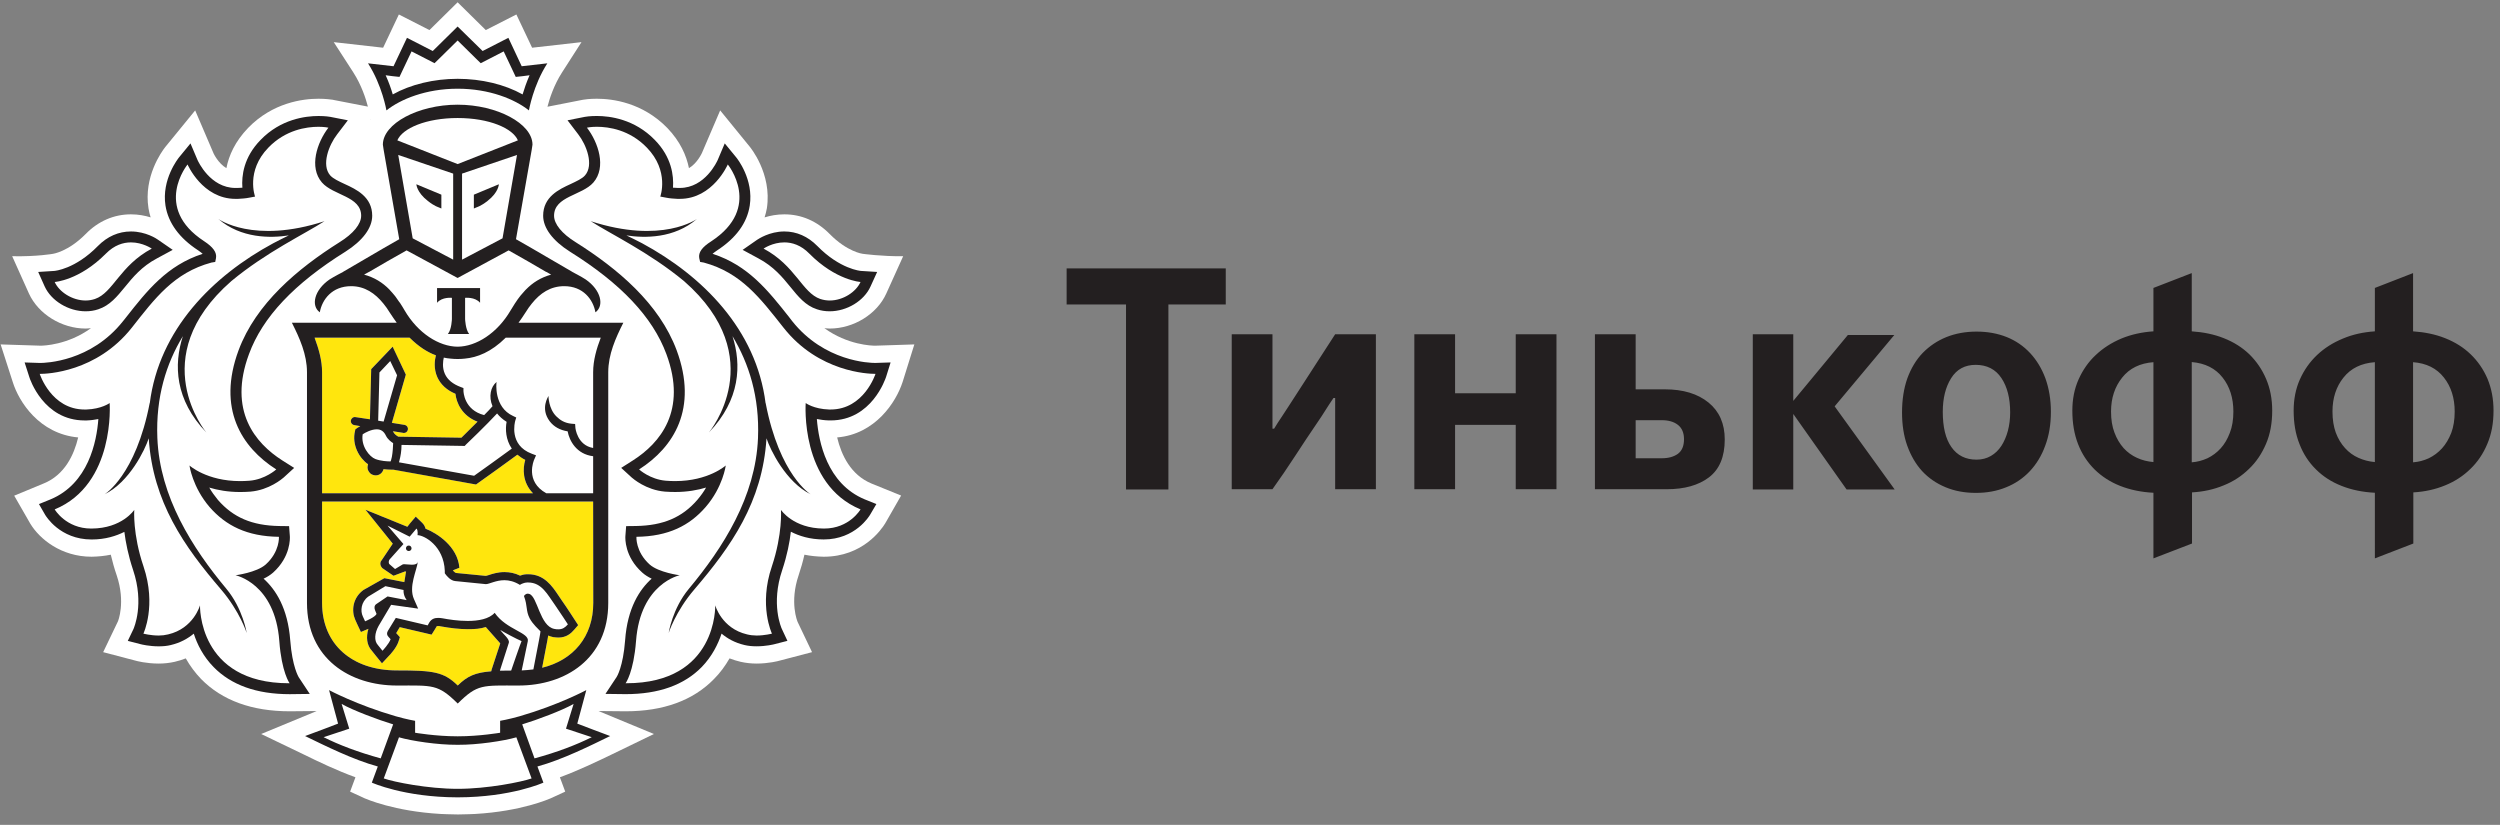
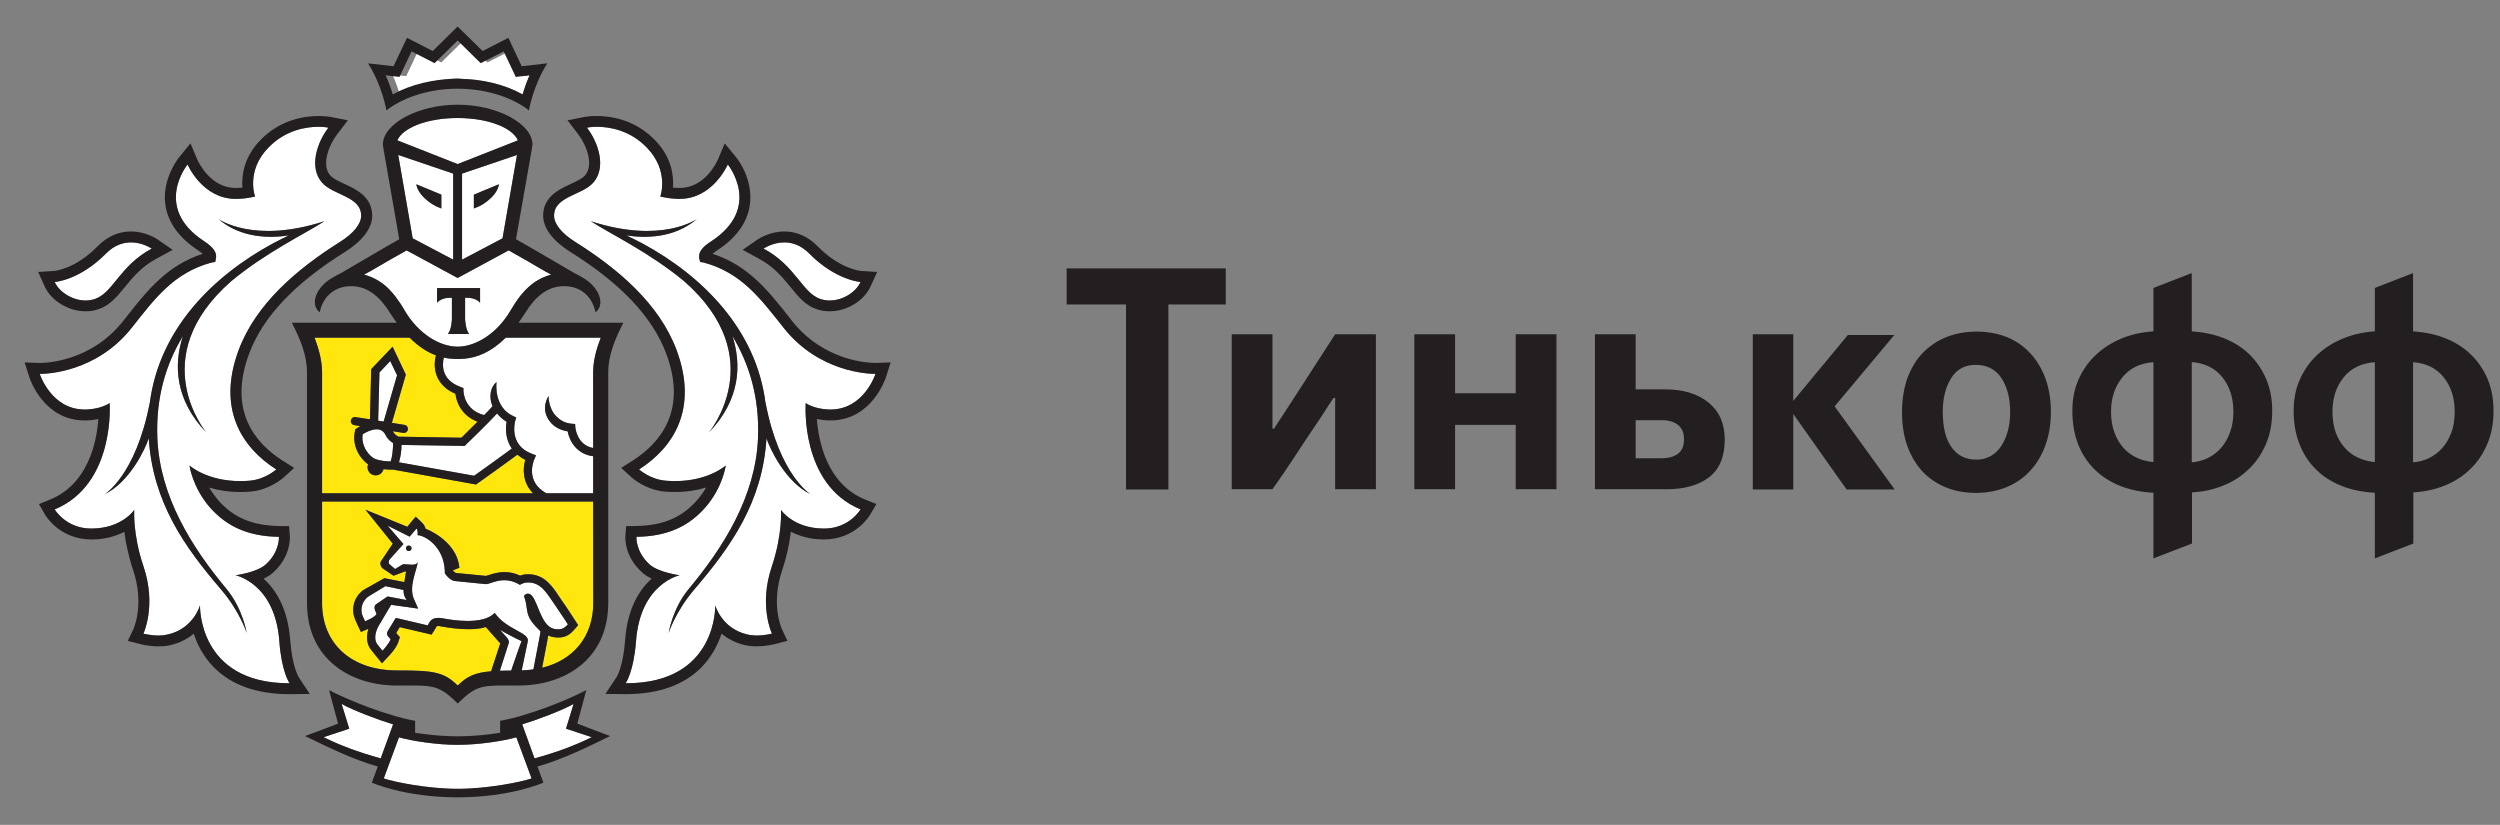
<svg xmlns="http://www.w3.org/2000/svg" height="65" width="197" viewBox="0 0 197 65">
  <rect x="0" y="0" width="197" height="65" fill="#808080" stroke="none" />
-   <path fill="#fff" fill-rule="evenodd" d="M71.12 30.12l.93-2.98-3.09.1c-.26 0-2.16-.05-4-1.38.14.01.28.03.42.03 1.89 0 3.73-1.14 4.46-2.76l1.33-2.94c-1.67.02-3.19-.19-3.19-.19-.01 0-1.21-.15-2.6-1.56-1-1.02-2.23-1.55-3.57-1.55-.59 0-1.11.1-1.56.24.07-.23.14-.48.18-.72.42-2.75-1.35-4.85-1.35-4.85L56.75 8.7l-1.44 3.36c-.01.02-.37.81-1.02 1.19-.2-.99-.68-2.1-1.71-3.17-1.95-2-4.31-2.3-5.55-2.3-.58 0-.99.06-1.09.08l-2.8.55c.16-.63.51-1.71 1.14-2.69l1.54-2.4-3.89.44-1.24-2.62-2.41 1.23L36.06.18l-2.22 2.19-2.41-1.23-1.24 2.62-3.89-.44 1.55 2.4c.63.98.98 2.06 1.14 2.68l-2.68-.52-.09-.02c-.14-.02-.55-.08-1.12-.08-1.24 0-3.61.3-5.55 2.3-1.03 1.07-1.52 2.18-1.71 3.17-.65-.38-1.01-1.16-1.01-1.16L15.38 8.7l-2.36 2.89c-.29.37-1.71 2.34-1.32 4.82.04.25.1.49.17.72-.45-.14-.97-.24-1.55-.24-1.34 0-2.57.53-3.57 1.55C5.37 19.84 4.17 20 4.18 20c0 0-1.26.23-3.22.19l1.32 2.94c.74 1.62 2.58 2.76 4.47 2.76.14 0 .28-.02.42-.03-1.84 1.33-3.74 1.38-3.97 1.38l-3.15-.1.96 2.98c.48 1.53 2.08 4.07 5.15 4.35-.33 1.39-1.07 2.95-2.7 3.62l-2.34.97 1.27 2.21c.73 1.2 2.42 2.6 4.83 2.6.52-.01 1.03-.06 1.51-.16.13.55.28 1.09.47 1.64.71 2.12.1 3.61.09 3.62l-1.16 2.42 2.59.68c.03.01.81.22 1.79.22.44 0 .86-.05 1.26-.14.3-.07.59-.16.87-.27.33.59.74 1.14 1.21 1.63 1.66 1.69 4.01 2.54 6.98 2.54h.01l2.12-.02-4.38 1.81 3.33 1.6c1.2.59 2.64 1.28 4.1 1.81l-.42 1.13 1.15.53c.1.04 2.31 1.02 5.98 1.23 0 0 .88.04 1.37.04.49 0 1.36-.04 1.36-.04 3.65-.21 5.84-1.19 5.94-1.23l1.15-.53-.42-1.13c1.5-.55 2.99-1.27 4.15-1.83l3.26-1.58-4.37-1.81 2.14.02c2.97 0 5.32-.85 6.97-2.55.48-.48.88-1.03 1.22-1.62.28.11.57.2.87.27.39.09.82.14 1.26.14.96 0 1.75-.21 1.77-.22l2.6-.68-1.13-2.37c-.03-.06-.65-1.55.07-3.68.18-.54.34-1.09.46-1.63.49.1 1 .15 1.52.16 3.08 0 4.55-2.15 4.84-2.62l1.26-2.2-2.34-.95c-1.63-.68-2.37-2.24-2.7-3.63 3.03-.26 4.65-2.81 5.15-4.35M29.19 9.43l-.03.01.02-.03.01.02" />
-   <path fill="#fff" fill-rule="evenodd" d="M36.06 9.3c-2.48 0-4.35.81-4.75 1.76l4.75 1.87 4.75-1.87c-.4-.95-2.26-1.76-4.75-1.76M36.11 58.69h-.1c-1.5.01-3.57-.3-4.57-.59l-1.2 3.24c.79.28 3.47.82 5.83.82 2.34 0 5.03-.54 5.82-.82l-1.2-3.24c-1 .29-3.08.6-4.58.59M45.2 55.47c-.89.5-2.89 1.26-4.05 1.61l.97 2.68c1.8-.49 3.28-1.06 4.51-1.67l-2.03-.67.6-1.95M26.92 55.47l.6 1.95-2.02.67c1.22.61 2.71 1.18 4.5 1.67l.97-2.68c-1.15-.35-3.15-1.11-4.05-1.61M36.06 6.21c1.87 0 3.71.44 5.12 1.23.13-.44.31-.96.55-1.5L41.2 6l-.56.06-.24-.51-.71-1.5-1.3.67-.51.26-.41-.4-1.41-1.39-1.41 1.39-.41.4-.5-.26-1.31-.67-.71 1.5-.24.51-.56-.06-.53-.06c.25.54.43 1.06.56 1.5 1.41-.79 3.25-1.23 5.11-1.23M64.64 23.56c.24.08.49.12.74.12 1.06 0 2.08-.68 2.43-1.46 0 0-1.94-.12-4.03-2.23-.66-.68-1.37-.89-1.97-.89-.94 0-1.64.49-1.64.49 2.52 1.34 3.04 3.48 4.47 3.97M6.75 23.68c.24 0 .49-.04.73-.12 1.44-.49 1.96-2.63 4.47-3.97 0 0-.7-.49-1.63-.49-.61 0-1.31.21-1.98.89-2.08 2.11-4.03 2.23-4.03 2.23.35.78 1.38 1.46 2.44 1.46" />
+   <path fill="#fff" fill-rule="evenodd" d="M36.06 9.3c-2.48 0-4.35.81-4.75 1.76l4.75 1.87 4.75-1.87c-.4-.95-2.26-1.76-4.75-1.76M36.11 58.69h-.1c-1.5.01-3.57-.3-4.57-.59l-1.2 3.24c.79.28 3.47.82 5.83.82 2.34 0 5.03-.54 5.82-.82l-1.2-3.24c-1 .29-3.08.6-4.58.59M45.2 55.47c-.89.5-2.89 1.26-4.05 1.61l.97 2.68c1.8-.49 3.28-1.06 4.51-1.67l-2.03-.67.6-1.95M26.92 55.47l.6 1.95-2.02.67c1.22.61 2.71 1.18 4.5 1.67l.97-2.68c-1.15-.35-3.15-1.11-4.05-1.61M36.06 6.21c1.87 0 3.71.44 5.12 1.23.13-.44.31-.96.55-1.5l-.56.06-.24-.51-.71-1.5-1.3.67-.51.26-.41-.4-1.41-1.39-1.41 1.39-.41.4-.5-.26-1.31-.67-.71 1.5-.24.51-.56-.06-.53-.06c.25.54.43 1.06.56 1.5 1.41-.79 3.25-1.23 5.11-1.23M64.64 23.56c.24.08.49.12.74.12 1.06 0 2.08-.68 2.43-1.46 0 0-1.94-.12-4.03-2.23-.66-.68-1.37-.89-1.97-.89-.94 0-1.64.49-1.64.49 2.52 1.34 3.04 3.48 4.47 3.97M6.75 23.68c.24 0 .49-.04.73-.12 1.44-.49 1.96-2.63 4.47-3.97 0 0-.7-.49-1.63-.49-.61 0-1.31.21-1.98.89-2.08 2.11-4.03 2.23-4.03 2.23.35.78 1.38 1.46 2.44 1.46" />
  <path fill="#fff" fill-rule="evenodd" d="M65.32 32.27h.13c2.64 0 3.54-2.81 3.54-2.81h-.05c-.49 0-4.42-.12-7.19-3.63-1.83-2.31-3.33-4.34-6.29-5.14l-.29-.05-.07-.3c-.08-.45.23-.87.94-1.32 4.08-2.67 1.31-6.06 1.31-6.06s-1.17 2.71-3.78 2.71h-.19c-.3-.02-.58-.03-.87-.09l-.48-.09s.74-2.01-1.06-3.86c-1.35-1.4-2.99-1.64-3.94-1.64-.48 0-.78.07-.78.07.9 1.17 1.55 3.12.51 4.32-.9 1.03-3.1 1.08-3.1 2.62 0 .65.61 1.41 1.71 2.09 3.3 2.08 6.58 4.82 7.95 8.51 1.7 4.59-.22 7.64-2.96 9.39 0 0 .86.79 2.11.89.25.02.5.03.73.03 2.63 0 3.99-1.23 3.99-1.23s-.22 1.7-1.59 3.28c-1.26 1.45-2.92 2.31-5.45 2.34 0 0-.08 1.17 1.04 2.18.72.64 2.37.85 2.37.85s-3.1.63-3.44 5.18c-.19 2.47-.82 3.33-.82 3.33h.05c7.2 0 7.01-6.14 7.01-6.14s.5 1.82 2.51 2.29c.24.06.5.09.75.09.64 0 1.21-.15 1.21-.15s-1.06-2.21-.01-5.29c.86-2.57.72-4.46.72-4.46s.97 1.46 3.37 1.47h.03c2 0 2.87-1.51 2.87-1.51-4.79-1.98-4.32-8.38-4.32-8.38s.62.47 1.83.51m-1.44 6.68c-1.95-.96-3.18-3.5-3.48-4.41-.32 5.04-2.8 8.53-5.69 11.9-1.5 1.75-2.02 3.44-2.02 3.44s.29-1.92 1.59-3.48c2.69-3.23 5.26-7.24 5.45-11.88.13-3.24-.71-5.87-2.01-8.03.72 2.25.62 5.01-1.86 7.59 0 0 4.94-5.89-1.96-11.93-2.77-2.29-5.79-3.71-7.35-4.72 5.63 1.83 8.37-.18 8.37-.18-1.79 1.55-4.12 1.52-5.56 1.3.39.19.8.39 1.24.62 4.74 2.56 9 6.78 9.72 12.62v-.04c1.11 5.73 3.56 7.2 3.56 7.2M18.56 45.33s1.66-.21 2.38-.85c1.12-1.01 1.04-2.18 1.04-2.18-2.53-.03-4.19-.89-5.46-2.34-1.36-1.58-1.59-3.28-1.59-3.28s1.36 1.23 3.99 1.23c.24 0 .48-.01.74-.03 1.24-.1 2.11-.89 2.11-.89-2.75-1.75-4.67-4.8-2.97-9.39 1.37-3.68 4.65-6.43 7.95-8.51 1.1-.68 1.71-1.44 1.71-2.09 0-1.54-2.19-1.59-3.09-2.62-1.04-1.2-.39-3.15.51-4.32 0 0-.3-.07-.78-.07-.95 0-2.6.24-3.95 1.64-1.8 1.85-1.05 3.86-1.05 3.86l-.48.09c-.29.06-.58.07-.87.09h-.19c-2.62 0-3.78-2.71-3.78-2.71s-2.77 3.39 1.31 6.05c.7.46 1.01.88.93 1.33l-.06.3-.3.05c-2.96.8-4.46 2.83-6.28 5.14-2.78 3.51-6.71 3.63-7.19 3.63h-.06s.9 2.81 3.54 2.81h.13c1.21-.04 1.84-.51 1.84-.51s.47 6.4-4.33 8.38c0 0 .88 1.51 2.88 1.51h.02c2.41-.01 3.37-1.47 3.37-1.47s-.14 1.9.73 4.46c1.04 3.08-.01 5.29-.01 5.29s.56.15 1.21.15c.25 0 .5-.03.74-.09 2.01-.47 2.51-2.29 2.51-2.29s-.18 6.14 7.01 6.14h.05s-.63-.86-.81-3.33c-.34-4.55-3.45-5.18-3.45-5.18m-1.15 1.11c-2.89-3.37-5.36-6.86-5.69-11.9-.3.91-1.53 3.45-3.47 4.41 0 0 2.45-1.47 3.55-7.21v.05c.73-5.84 4.99-10.06 9.73-12.62.43-.23.84-.43 1.23-.62-1.44.22-3.76.25-5.56-1.3 0 0 2.75 2.01 8.37.18-1.56 1.01-4.58 2.43-7.34 4.72-6.91 6.04-1.97 11.93-1.97 11.93-2.48-2.58-2.58-5.34-1.85-7.59-1.31 2.16-2.14 4.79-2.01 8.03.19 4.64 2.75 8.65 5.44 11.88 1.3 1.56 1.6 3.48 1.6 3.48s-.53-1.69-2.03-3.44M30.74 22.88c.12.12.24.26.35.4.02.03.05.06.08.1.1.13.2.28.3.43.03.02.05.06.07.09.12.19.24.37.35.57 1.04 1.78 2.7 2.84 4.17 2.85 1.47-.01 3.13-1.07 4.17-2.85.12-.2.24-.39.36-.58.01-.02.03-.05.05-.07.1-.16.21-.31.32-.45.03-.03.05-.06.07-.09.12-.14.23-.28.36-.41l.05-.05c.53-.54 1.16-.95 1.99-1.18l-.37-.21h-.02l-1.46-.85-1.5-.85-4.01 2.17-.01-.01-.01.01-4.01-2.17-1.5.85-1.46.85h-.02l-.37.21c.83.23 1.46.63 1.99 1.17.02.02.04.05.06.07m3.7-.18h3.39v1.16c-.4-.48-1.18-.39-1.18-.39v1.67s.03.83.32 1.18h-1.68c.3-.35.32-1.18.32-1.18v-1.67s-.77-.09-1.17.39V22.7" />
  <path fill="#fff" fill-rule="evenodd" d="M35.71 20.46v-6.78l-4.33-1.47 1.14 6.57 3.19 1.68zm-.93-5.12v1.09l-.21-.09c-.01-.01-.32-.08-.85-.5-.89-.69-.91-1.32-.91-1.32l1.97.82zm0 0M39.6 18.78l1.14-6.57-4.33 1.47v6.78l3.19-1.68zm-2.26-3.44l1.97-.82s-.01.63-.9 1.32c-.54.42-.85.49-.86.5l-.21.09v-1.09zm0 0M29.58 36.17c.42.16.94.19 1.2.19.01-.03.02-.07.04-.12l.06-.24c.07-.38.1-.8.1-1.08-.17-.11-.43-.3-.57-.59-.16-.34-.39-.5-.72-.5-.44 0-.91.26-1.11.39-.16.93.54 1.78 1 1.95M39.17 32.58c-.8.87-2.38 2.39-2.45 2.46l-.1.1-4.98-.08c0 .49-.08.91-.16 1.22-.01.05-.03.1-.04.15l5.92 1.06c.62-.43 2.31-1.66 2.97-2.14-.48-.7-.52-1.53-.41-2.11-.32-.2-.56-.42-.75-.66" />
  <path fill="#fff" fill-rule="evenodd" d="M39.85 26.61c-1.15 1.14-2.25 1.56-3.23 1.66-.18.01-.36.02-.55.02h-.02c-.18 0-.37-.01-.54-.02-.18-.02-.35-.05-.54-.09-.06.26-.14.79.09 1.29.21.46.63.8 1.25 1.03l.21.08v.22c0 .07.05 1.51 1.63 1.91.26-.26.49-.5.66-.7-.32-.76-.15-1.53.32-1.91-.02.08-.23 1.98 1.3 2.68l.25.12-.08.26c-.02.08-.53 1.92 1.32 2.6l.32.12-.14.32c-.03.07-.76 1.73.95 2.67h3.7v-2.92c-1.32-.16-1.88-1.21-2.02-1.96-.61-.1-1.08-.36-1.41-.79-.77-1.02-.11-1.95-.1-2 0 .01 0 1 .62 1.61.3.3.66.53 1.21.58l.27.02.02.28c0 .05.15 1.4 1.41 1.61l-.01-5.97c0-.93.27-1.86.6-2.72h-7.49M29.9 29.35l-.1 3.8.43.07 1.06-3.65-.54-1.12-.85.9M41.6 46.78c.03 0 .07.01.1.01.66.19.83 2.56 1.99 2.77.11.03.22.03.31.03.33 0 .53-.14.75-.39 0 0-.59-.91-1.02-1.53-.58-.8-1.03-1.78-2.11-1.78-.02 0-.05 0-.08.01-.35.02-.57.19-.57.19-.44-.27-.85-.37-1.22-.37-.67 0-1.19.31-1.46.31h-.01l-2.41-.24c-.37-.03-.67-.41-.78-.56-.02-.04-.04-.06-.04-.06v-.19c-.08-1.96-1.61-2.8-2.15-2.81 0 0 .06-.38-.08-.52l-.54.64-1.74-.87 1.25 1.45-1.05 1.18c-.14.13-.12.31-.07.39l.46.4.58-.35c.02-.02.08-.03.14-.03.16 0 .4.04.61.04.24 0 .44-.05.47-.27-.08.73-.75 1.99-.31 2.98l.33.75-2.13-.3-.99 1.67c-.31.56-.36 1.16-.06 1.49l.37.46s.52-.55.64-.91l-.17-.19c-.14-.15-.14-.29-.05-.46l.63-1.03 2.51.59.13-.23c.17-.28.42-.36.69-.36.11 0 .22.01.34.03.47.09 1.23.21 2 .21.84 0 1.68-.15 2.12-.64.92 1.34 2.76 1.55 2.61 2.24l-.48 2.3c.32-.02.63-.04.92-.08l.46-2.39c.06-.26.1-.61.1-.61-.17-.18-.6-.56-.85-1.02-.32-.63-.15-.95-.45-1.76 0 0 .09-.19.31-.19m-9.41-3.36c-.12-.01-.21-.11-.2-.23.01-.12.11-.21.23-.2.13 0 .21.11.21.23-.01.12-.11.21-.24.2" />
  <path fill="#fff" fill-rule="evenodd" d="M28.77 48.96s.83-.34.9-.59l-.11-.27c-.08-.18-.07-.38.09-.48l.89-.62 1.51.28s-.28-.33-.25-.79l-1.43-.3-1.35.82c-.58.43-.63 1.14-.43 1.56l.18.39M39.39 52.86c.27-.01.57-.02.89-.02 0 0 .77-2.25.82-2.32-.44-.19-1.34-.67-1.68-.88.23.34.78.73.67 1.03l-.7 2.19" />
  <path fill="#ffe60d" fill-rule="evenodd" d="M46.75 39.52H25.38v7.99c0 3.28 2.38 5.32 5.89 5.32 2.93 0 3.7.12 4.79 1.19.76-.74 1.38-1.02 2.65-1.13l.03-.12.68-2.07c-.04-.05-1.14-1.29-1.14-1.29-.44.14-.81.17-1.42.17-.63 0-1.34-.08-2.12-.22-.08-.02-.15-.03-.22-.03-.1 0-.1.01-.13.06l-.38.62-.46-.11-2.05-.48-.28.46.04.05.25.28-.11.35c-.15.47-.64 1.02-.79 1.16l-.51.55-.47-.58-.35-.44c-.37-.41-.45-1.04-.25-1.7 0 0-.01.01-.02.01l-.57.24-.27-.57-.18-.4c-.31-.7-.2-1.72.65-2.34l1.65-.93 1.57.31c.04-.15.1-.69.14-.83-.03 0-.06-.01-.09-.01l-.9.34-.88-.6s-.34-.33-.03-.66l.85-1.27-2.15-2.67 3.3 1.34.22-.27.44-.53.5.48c.15.14.23.3.27.47.9.35 2.53 1.39 2.67 3.08l-.51.2v.01c.12.14.22.2.25.2l2.35.23c.06-.01.13-.04.21-.06.3-.1.73-.24 1.25-.24.43 0 .84.09 1.23.28.15-.06.32-.1.53-.11h.11c1.26 0 1.89.93 2.39 1.68.08.13.17.25.25.37.44.62 1.01 1.52 1.04 1.56l.26.4-.32.37c-.24.28-.61.61-1.24.61-.13 0-.27-.02-.43-.05-.13-.02-.25-.06-.37-.11-.02.13-.04.27-.07.4l-.41 2.14c2.47-.6 4.03-2.46 4.03-5.11v-7.99M25.38 38.87H42c-.83-.85-.82-1.93-.61-2.63-.24-.12-.44-.26-.62-.41-.65.48-2.63 1.91-3.15 2.27l-.11.08L30.99 37h-.13c-.16 0-.39 0-.64-.03-.07.29-.32.49-.61.49-.04 0-.07 0-.11-.01-.17-.03-.32-.11-.41-.25-.11-.14-.15-.31-.12-.48l.03-.14c-.68-.47-1.3-1.53-1.02-2.64l.02-.11.1-.07c.01-.01.12-.09.29-.18l-.47-.08c-.18-.03-.3-.19-.27-.37.03-.17.2-.3.37-.26l1.13.17.1-3.95 1.68-1.77 1.05 2.2-1.1 3.8.99.16c.18.03.3.19.27.37-.02.16-.16.26-.32.26h-.05l-.81-.13c.01.03.03.04.04.07.08.17.28.3.39.36l4.97.08c.21-.21.73-.72 1.27-1.25-1.23-.47-1.67-1.52-1.74-2.21-.69-.29-1.16-.73-1.42-1.29-.32-.7-.21-1.4-.12-1.74-.66-.24-1.36-.68-2.07-1.39h-7.49c.32.86.59 1.79.59 2.72v9.54" />
  <path fill="#231f20" fill-rule="evenodd" d="M32.22 42.99c-.12-.01-.22.08-.23.2-.01.12.08.22.2.23.13.01.23-.08.24-.2 0-.12-.08-.23-.21-.23M46.72 57.49l-1.23-.47.34-1.26.37-1.38s-2.18 1.17-5.25 2.06c-.88.25-1.54.36-1.54.36v.94s-1.64.28-3.3.28h-.09c-1.67 0-3.31-.28-3.31-.28v-.94s-.66-.11-1.53-.36c-3.07-.89-5.25-2.06-5.25-2.06l.37 1.38.34 1.26-1.23.47-1.37.51c1.57.76 3.74 1.85 5.73 2.4l-.47 1.27s2.53 1.15 6.73 1.16h.06c4.21-.01 6.73-1.16 6.73-1.16l-.47-1.27c1.99-.55 4.17-1.64 5.73-2.4l-1.36-.51zm-21.22.6l2.02-.67-.6-1.95c.9.51 2.9 1.26 4.06 1.61L30 59.76c-1.79-.49-3.28-1.06-4.5-1.67zm10.57 4.07c-2.36 0-5.04-.54-5.83-.82l1.2-3.24c1 .29 3.07.6 4.58.59h.09c1.5.01 3.58-.3 4.58-.59l1.2 3.24c-.79.28-3.48.82-5.82.82zm6.05-2.4l-.97-2.68c1.16-.35 3.16-1.1 4.05-1.61l-.6 1.95 2.03.67c-1.23.61-2.71 1.18-4.51 1.67zm0 0M36.06 6.99c2.51 0 4.51.83 5.62 1.71 0 0 .33-1.97 1.45-3.71l-2.02.23-1.05-2.24-2.03 1.04-1.97-1.93-1.96 1.93-2.03-1.04-1.06 2.24L29 4.99c1.12 1.74 1.45 3.71 1.45 3.71 1.11-.88 3.11-1.71 5.61-1.71M30.92 6l.56.06.24-.51.71-1.5 1.31.67.5.26.41-.4 1.41-1.39 1.41 1.39.41.4.51-.26 1.3-.67.71 1.5.24.51.56-.06.53-.07c-.24.55-.42 1.07-.55 1.51-1.41-.79-3.25-1.23-5.12-1.23-1.86 0-3.7.44-5.11 1.23-.13-.44-.31-.96-.56-1.51l.53.07M65.45 33.13c3.24 0 4.32-3.28 4.37-3.42l.36-1.15-1.21.04h-.01c-.43 0-4-.1-6.54-3.3l-.23-.3c-1.66-2.1-3.23-4.09-6.04-5 .08-.07.2-.16.36-.27 1.49-.97 2.36-2.16 2.57-3.53.32-2.07-1-3.72-1.06-3.79l-.91-1.11-.56 1.32c-.04.08-.98 2.19-2.98 2.19h-.15c-.13-.01-.26-.01-.39-.02.07-.94-.1-2.4-1.43-3.76-1.6-1.65-3.55-1.89-4.57-1.89-.55 0-.91.06-.95.07l-1.36.27.84 1.1c.66.85 1.25 2.42.54 3.24-.22.26-.69.47-1.13.68-.92.42-2.17 1.01-2.17 2.5 0 .96.75 1.97 2.11 2.83 4.03 2.52 6.52 5.16 7.6 8.07 1.66 4.47-.51 7.02-2.62 8.37l-.94.6.83.76c.11.09 1.12.98 2.61 1.11.29.02.56.03.81.03.96 0 1.77-.15 2.44-.35-.18.32-.41.64-.69.97-1.2 1.39-2.69 2.02-4.82 2.06l-.79.01-.06.79c-.01.16-.07 1.62 1.33 2.87.21.19.47.35.74.48-.95.85-1.91 2.32-2.09 4.85-.16 2.11-.66 2.89-.67 2.9l-.88 1.33 1.59.02c2.61 0 4.61-.72 6-2.14.81-.84 1.28-1.79 1.56-2.63.45.38 1.04.72 1.81.9.29.07.6.1.95.1.74 0 1.35-.15 1.42-.17l1.01-.26-.44-.94c-.04-.08-.88-1.96.03-4.64.39-1.17.59-2.21.68-3.02.64.33 1.49.61 2.59.61 2.5 0 3.6-1.86 3.65-1.94l.5-.85-.92-.37c-2.98-1.24-3.63-4.54-3.77-6.33.27.05.58.1.93.11h.15zm2.36 7.01s-.87 1.51-2.87 1.51h-.03c-2.4-.01-3.37-1.47-3.37-1.47s.14 1.89-.72 4.46c-1.05 3.08.01 5.29.01 5.29s-.57.15-1.21.15c-.25 0-.51-.03-.75-.09-2.01-.47-2.51-2.29-2.51-2.29s.19 6.14-7.01 6.14h-.05s.63-.86.82-3.33c.34-4.55 3.44-5.18 3.44-5.18s-1.65-.21-2.37-.85c-1.12-1.01-1.04-2.18-1.04-2.18 2.53-.03 4.19-.89 5.45-2.34 1.37-1.58 1.59-3.28 1.59-3.28s-1.36 1.23-3.99 1.23c-.23 0-.48-.01-.73-.03-1.25-.1-2.11-.89-2.11-.89 2.74-1.75 4.66-4.8 2.96-9.39-1.37-3.68-4.65-6.43-7.95-8.51-1.1-.68-1.71-1.44-1.71-2.09 0-1.54 2.2-1.59 3.1-2.62 1.04-1.2.39-3.15-.51-4.32 0 0 .3-.07.78-.07.95 0 2.59.24 3.94 1.64 1.8 1.85 1.06 3.86 1.06 3.86l.48.09c.29.06.57.07.87.09h.19c2.61 0 3.78-2.71 3.78-2.71s2.77 3.39-1.31 6.06c-.71.45-1.02.87-.94 1.32l.07.3.29.05c2.96.8 4.46 2.83 6.29 5.14 2.77 3.51 6.7 3.63 7.19 3.63h.05s-.9 2.81-3.54 2.81h-.12c-1.22-.04-1.84-.51-1.84-.51s-.47 6.4 4.32 8.38zm0 0" />
  <path fill="#231f20" fill-rule="evenodd" d="M59.76 20.36c1.21.64 1.91 1.5 2.53 2.26.6.74 1.18 1.46 2.08 1.75.32.11.66.16 1.01.16 1.35 0 2.71-.82 3.22-1.96l.52-1.14-1.26-.08c-.05 0-1.67-.14-3.46-1.97-.74-.75-1.63-1.14-2.59-1.14-1.18 0-2.04.59-2.14.65l-1.15.8 1.24.67zm2.05-1.26c.6 0 1.31.21 1.97.89 2.09 2.11 4.03 2.23 4.03 2.23-.35.78-1.37 1.46-2.43 1.46-.25 0-.49-.04-.74-.12-1.43-.49-1.95-2.63-4.47-3.97 0 0 .7-.49 1.64-.49zm0 0M60.33 31.75v.04c-.73-5.84-4.99-10.06-9.73-12.62-.44-.23-.85-.43-1.24-.62 1.44.22 3.77.25 5.56-1.3 0 0-2.74 2.01-8.37.18 1.56 1.01 4.58 2.43 7.35 4.72 6.9 6.04 1.96 11.93 1.96 11.93 2.48-2.58 2.58-5.34 1.86-7.59 1.3 2.16 2.14 4.79 2.01 8.03-.19 4.64-2.76 8.65-5.45 11.88-1.3 1.56-1.59 3.48-1.59 3.48s.53-1.69 2.03-3.44c2.88-3.37 5.36-6.86 5.68-11.9.3.91 1.53 3.45 3.48 4.41 0 0-2.45-1.47-3.55-7.2M23.53 53.35c0-.01-.5-.79-.66-2.9-.19-2.53-1.15-4-2.1-4.85.28-.13.53-.29.75-.48 1.39-1.25 1.33-2.71 1.32-2.87l-.06-.79-.79-.01c-2.13-.04-3.61-.67-4.82-2.06-.27-.33-.5-.65-.68-.97.66.2 1.47.35 2.43.35.26 0 .53-.01.81-.03 1.49-.13 2.51-1.02 2.62-1.11l.83-.76-.95-.6c-2.11-1.35-4.27-3.9-2.61-8.37 1.07-2.91 3.56-5.55 7.6-8.07 1.36-.86 2.11-1.87 2.11-2.83 0-1.49-1.25-2.08-2.17-2.5-.45-.21-.91-.42-1.14-.68-.71-.82-.11-2.39.55-3.24l.84-1.1-1.37-.27c-.04-.01-.4-.07-.94-.07-1.03 0-2.98.24-4.57 1.89-1.33 1.36-1.5 2.82-1.43 3.76-.13.01-.26.01-.4.02h-.14c-2 0-2.95-2.11-2.99-2.19l-.56-1.32-.91 1.11c-.05.07-1.38 1.72-1.06 3.79.22 1.37 1.09 2.56 2.58 3.53.16.11.27.2.35.27-2.81.91-4.38 2.9-6.03 5l-.24.3c-2.53 3.2-6.11 3.3-6.54 3.3l-1.22-.04.37 1.15c.04.14 1.12 3.42 4.36 3.42h.16c.34-.01.65-.06.92-.11-.13 1.79-.79 5.09-3.77 6.33l-.91.37.49.85c.05.08 1.15 1.94 3.66 1.94 1.09 0 1.94-.28 2.58-.6.1.8.3 1.84.69 3.01.9 2.68.06 4.56.03 4.64l-.45.94 1.01.26c.07.02.69.17 1.43.17.34 0 .66-.03.94-.1.77-.18 1.36-.52 1.82-.9.27.84.74 1.79 1.56 2.63 1.39 1.42 3.39 2.14 6 2.14l1.58-.02-.88-1.33zm-.76.49c-7.19 0-7.01-6.14-7.01-6.14s-.5 1.82-2.51 2.29c-.24.06-.49.09-.74.09-.65 0-1.21-.15-1.21-.15s1.05-2.21.01-5.29c-.87-2.56-.73-4.46-.73-4.46s-.96 1.46-3.37 1.47h-.02c-2 0-2.88-1.51-2.88-1.51 4.8-1.98 4.33-8.38 4.33-8.38s-.63.47-1.84.51h-.13c-2.64 0-3.54-2.81-3.54-2.81h.06c.49 0 4.41-.12 7.19-3.63 1.82-2.31 3.32-4.34 6.28-5.14l.3-.05.06-.3c.08-.45-.23-.87-.93-1.33-4.08-2.66-1.31-6.05-1.31-6.05s1.16 2.71 3.78 2.71h.19c.29-.02.58-.03.87-.09l.48-.09s-.75-2.01 1.05-3.86c1.35-1.4 3-1.64 3.95-1.64.48 0 .78.07.78.07-.9 1.17-1.55 3.12-.51 4.32.9 1.03 3.09 1.08 3.09 2.62 0 .65-.61 1.41-1.71 2.09-3.3 2.08-6.58 4.83-7.95 8.51-1.7 4.59.22 7.64 2.97 9.39 0 0-.87.79-2.11.89-.26.02-.5.03-.74.03-2.63 0-3.99-1.23-3.99-1.23s.23 1.7 1.59 3.28c1.27 1.45 2.93 2.31 5.46 2.34 0 0 .08 1.17-1.04 2.18-.72.64-2.38.85-2.38.85s3.11.63 3.45 5.18c.18 2.47.81 3.33.81 3.33h-.05zm0 0" />
  <path fill="#231f20" fill-rule="evenodd" d="M6.75 24.53c.34 0 .68-.05 1-.16.91-.3 1.48-1.01 2.09-1.75.62-.76 1.32-1.62 2.53-2.26l1.24-.67-1.16-.8c-.09-.07-.96-.65-2.13-.65-.97 0-1.86.39-2.6 1.14-1.79 1.83-3.4 1.97-3.46 1.97l-1.25.08.51 1.14c.52 1.14 1.88 1.96 3.23 1.96m1.59-4.54c.67-.68 1.37-.89 1.98-.89.93 0 1.64.49 1.64.49-2.52 1.34-3.04 3.48-4.48 3.97-.24.08-.49.12-.73.12-1.06 0-2.09-.68-2.44-1.46 0 0 1.94-.12 4.03-2.23M12.4 34.52c-.13-3.24.7-5.87 2.01-8.03-.73 2.25-.63 5.01 1.85 7.59 0 0-4.94-5.89 1.97-11.93 2.76-2.29 5.78-3.71 7.34-4.72-5.62 1.83-8.37-.18-8.37-.18 1.8 1.55 4.12 1.52 5.56 1.3-.39.19-.8.39-1.23.62-4.74 2.56-9 6.78-9.73 12.62v-.05c-1.1 5.74-3.56 7.21-3.56 7.21 1.96-.96 3.18-3.5 3.48-4.41.33 5.04 2.8 8.53 5.69 11.9 1.5 1.75 2.03 3.44 2.03 3.44s-.3-1.92-1.6-3.48c-2.69-3.23-5.25-7.24-5.44-11.88M34.44 22.7v1.16c.4-.48 1.17-.39 1.17-.39v1.67s-.02.83-.32 1.18h1.68c-.29-.35-.32-1.18-.32-1.18v-1.67s.78-.09 1.18.39V22.7h-3.39M33.72 15.84c.53.42.84.49.85.5l.21.09v-1.09l-1.97-.82s.02.63.91 1.32M38.41 15.84c.89-.69.9-1.32.9-1.32l-1.97.82v1.09l.21-.09c.01-.01.32-.08.86-.5" />
  <path fill="#231f20" fill-rule="evenodd" d="M41.96 11.4c0-1.66-2.8-3.15-5.89-3.15h-.02c-3.09 0-5.88 1.49-5.88 3.15l.06.4 1.23 7.05-1.24.71-3.2 1.87h.01s-.72.37-1.06.59c-1.22.84-1.48 2.08-.77 2.59.18-1.01.97-2.06 2.47-2.06 1.07 0 1.89.56 2.55 1.38.17.21.33.43.48.68.19.3.38.56.56.82H23c.61 1.21 1.19 2.5 1.19 3.9v18.18c0 4.41 3.4 6.51 7.08 6.51 2.84 0 3.23-.13 4.8 1.42 1.56-1.55 1.94-1.42 4.79-1.42 3.68 0 7.07-2.1 7.07-6.51V29.33c0-1.4.58-2.69 1.19-3.9h-8.26c.19-.26.37-.52.56-.82.15-.25.31-.47.48-.68.66-.83 1.48-1.38 2.56-1.38 1.49 0 2.28 1.05 2.46 2.06.71-.51.45-1.75-.77-2.59-.33-.22-1.05-.59-1.05-.59h.01l-3.21-1.87-1.24-.71 1.24-7.05.06-.4zm-10.58.81l4.33 1.47v6.78l-3.19-1.68-1.14-6.57zm.9 14.4c.71.71 1.41 1.15 2.07 1.39-.09.34-.2 1.04.12 1.74.26.56.73 1 1.42 1.29.07.69.51 1.74 1.74 2.2-.54.54-1.06 1.05-1.27 1.26l-4.97-.08c-.11-.06-.31-.19-.39-.36-.01-.03-.03-.04-.04-.07l.81.13c.02.01.04.01.05.01.16 0 .3-.11.32-.27.03-.18-.09-.34-.27-.37l-.99-.16 1.1-3.8-1.04-2.2-1.69 1.77-.1 3.95-1.13-.17c-.17-.04-.34.09-.37.26-.03.18.09.34.27.37l.47.08c-.17.09-.28.17-.29.18l-.1.07-.02.11c-.28 1.11.34 2.17 1.02 2.64l-.03.14c-.03.17.01.34.12.48.09.14.24.22.41.25.04.01.07.01.11.01.29 0 .54-.2.61-.49.25.03.48.04.64.04h.13l6.52 1.17.11-.08c.52-.36 2.5-1.79 3.15-2.27.18.15.38.29.62.41-.21.7-.22 1.78.61 2.63H25.38v-9.54c0-.93-.27-1.86-.59-2.72h7.49zm8.05 8.74c-.66.48-2.35 1.71-2.97 2.14l-5.92-1.06c.01-.05.02-.1.04-.16.08-.3.16-.72.16-1.21l4.98.08.09-.1c.08-.07 1.66-1.59 2.46-2.46.19.24.43.46.75.66-.11.58-.07 1.41.41 2.11zm-9.92-1.02c.14.29.4.48.57.59-.01.28-.03.7-.1 1.08l-.06.24c-.02.05-.03.09-.04.12-.26 0-.78-.03-1.2-.19-.46-.17-1.16-1.02-1-1.95.2-.13.67-.39 1.11-.39.33 0 .56.16.72.5zm-.61-1.18l.1-3.8.85-.9.54 1.12-1.06 3.65-.43-.07zm10.48 19.69c-.32 0-.62.01-.89.01l.7-2.18c.11-.3-.44-.69-.67-1.03.34.21 1.24.69 1.68.88-.05.07-.82 2.32-.82 2.32zm2.21-2.48l-.46 2.39c-.29.04-.6.06-.92.08l.48-2.3c.15-.69-1.69-.9-2.61-2.24-.44.49-1.28.64-2.12.64-.77 0-1.53-.12-2-.21-.12-.02-.23-.03-.34-.03-.27 0-.52.08-.69.36l-.13.23-2.51-.59-.63 1.03c-.09.17-.09.31.05.46l.17.19c-.12.36-.64.91-.64.91l-.37-.46c-.3-.33-.25-.93.06-1.49l.99-1.67 2.13.3-.33-.75c-.44-.99.23-2.25.31-2.98-.03.22-.23.27-.47.27-.21 0-.45-.04-.61-.04-.06 0-.12.01-.14.03l-.58.35-.46-.4c-.05-.08-.07-.26.07-.4l1.05-1.17-1.25-1.45 1.74.87.54-.64c.14.15.08.52.08.52.54.01 2.07.85 2.15 2.81v.19s.02.02.04.06c.11.15.41.53.79.56l2.4.24h.01c.26 0 .79-.31 1.46-.31.37 0 .78.1 1.22.37 0 0 .22-.17.57-.19h.08c1.08 0 1.53.97 2.11 1.77.43.62 1.02 1.53 1.02 1.53-.22.25-.42.39-.75.39-.09 0-.2 0-.31-.03-1.16-.21-1.33-2.58-1.99-2.76-.03-.01-.07-.02-.1-.02-.22 0-.31.19-.31.19.3.81.13 1.13.45 1.76.25.46.68.84.85 1.02 0 0-.04.35-.1.61zM29.56 48.1l.11.27c-.07.25-.9.59-.9.59l-.18-.39c-.2-.42-.15-1.13.43-1.56l1.35-.82 1.43.3c-.03.46.25.8.25.8L30.54 47l-.9.61c-.15.11-.16.31-.08.49zm13.16 4.52l.41-2.14c.03-.13.05-.27.07-.4.12.05.24.09.37.12.16.02.3.04.43.04.63 0 1-.33 1.24-.61l.32-.37-.26-.4c-.03-.04-.6-.94-1.04-1.56-.09-.12-.17-.24-.25-.37-.5-.75-1.13-1.68-2.39-1.68h-.11c-.21.01-.38.05-.53.11-.39-.19-.8-.28-1.23-.28-.52 0-.95.14-1.25.24-.08.02-.15.05-.21.06l-2.35-.23c-.03 0-.13-.06-.25-.2v-.01l.51-.2c-.14-1.69-1.77-2.73-2.67-3.08-.04-.17-.12-.33-.27-.47l-.5-.48-.45.53-.21.27-3.3-1.34 2.15 2.67-.85 1.27c-.31.33.03.66.03.66l.88.6.9-.34c.03 0 .06.01.09.01-.04.14-.1.68-.14.83l-1.57-.31-1.65.93c-.85.62-.96 1.64-.65 2.34l.18.4.27.57.57-.24c.01 0 .02-.01.02-.01-.2.66-.12 1.29.25 1.7l.35.44.47.58.51-.55c.15-.14.64-.69.79-1.16l.11-.35-.25-.28-.04-.04.28-.47 2.05.48.46.11.25-.4.13-.22c.03-.05.03-.06.13-.06.07 0 .14.01.22.03.77.14 1.49.22 2.12.22.61 0 .98-.03 1.42-.17 0 0 1.1 1.24 1.14 1.29l-.68 2.07-.03.13c-1.27.1-1.89.38-2.64 1.12-1.1-1.07-1.87-1.19-4.8-1.19-3.51 0-5.89-2.04-5.89-5.32v-7.99h21.36l.01 7.99c0 2.66-1.57 4.51-4.03 5.11zm4.62-26.01c-.33.86-.6 1.79-.6 2.72v5.97c-1.25-.21-1.4-1.56-1.4-1.61l-.02-.28-.27-.02c-.55-.05-.91-.28-1.21-.58-.62-.61-.62-1.6-.62-1.61-.01.05-.67.98.1 2 .33.43.8.69 1.41.79.14.75.7 1.8 2.01 1.96v2.92h-3.69c-1.71-.94-.98-2.6-.95-2.67l.14-.32-.32-.12c-1.85-.68-1.34-2.52-1.32-2.6l.08-.26-.25-.12c-1.53-.7-1.32-2.6-1.3-2.68-.47.38-.64 1.15-.32 1.91-.17.2-.4.44-.66.7-1.58-.4-1.63-1.84-1.63-1.91v-.22l-.21-.08c-.62-.23-1.04-.57-1.25-1.03-.23-.5-.15-1.03-.09-1.29.19.04.37.07.54.08.17.02.36.03.54.03h.02c.19 0 .37-.01.55-.03.98-.09 2.08-.51 3.23-1.65h7.49zm-5.76-6.03l1.46.85h.02l.37.21c-.83.23-1.46.64-1.99 1.18-.02.01-.03.03-.05.05-.12.13-.24.27-.36.41-.02.03-.04.06-.07.09-.11.14-.22.29-.32.45-.02.02-.04.05-.05.07-.12.19-.24.38-.36.58-1.04 1.78-2.7 2.84-4.17 2.85-1.47-.01-3.13-1.07-4.17-2.85-.11-.2-.23-.38-.35-.57-.02-.03-.04-.07-.07-.09-.1-.15-.2-.3-.3-.43-.03-.04-.06-.07-.08-.1-.12-.14-.23-.28-.35-.4-.02-.02-.04-.05-.06-.07-.53-.54-1.16-.94-1.99-1.17l.38-.21h.01l1.46-.85 1.5-.85 4.01 2.17.01-.01.01.01 4.01-2.17 1.5.85zm-1.98-1.8l-3.19 1.68v-6.78l4.33-1.47-1.14 6.57zm-3.54-5.85l-4.75-1.87c.4-.95 2.27-1.76 4.75-1.76 2.49 0 4.35.81 4.75 1.76l-4.75 1.87zm0 0M104.45 32.32c.2-.32.41-.64.63-.96h.13v7.19h3.21V26.34h-3.21l-3.6 5.57c-.2.32-.4.62-.6.92-.21.3-.41.62-.61.95h-.13v-7.44h-3.21v12.21h3.21c.61-.85 1.2-1.72 1.78-2.61.58-.89 1.16-1.77 1.75-2.63.23-.33.45-.67.65-.99M114.66 33.48h4.78v5.07h3.21V26.34h-3.21v4.65h-4.78v-4.65h-3.21v12.21h3.21v-5.07M135.91 34.63c0-1.25-.43-2.22-1.28-2.91-.85-.69-1.99-1.04-3.43-1.04h-2.31v-4.34h-3.21v12.21h5.67c1.38 0 2.49-.31 3.31-.93.83-.63 1.25-1.62 1.25-2.99m-3.69 1.13c-.32.23-.74.35-1.26.35h-2.07v-3h2.05c.53 0 .96.12 1.28.37.32.25.48.63.48 1.13 0 .53-.16.91-.48 1.15M177.22 36.95c.57-.54 1.01-1.2 1.34-1.97.33-.76.49-1.64.49-2.62 0-.92-.16-1.75-.48-2.5-.32-.75-.76-1.39-1.32-1.94-.56-.54-1.23-.96-2.01-1.27-.78-.31-1.63-.48-2.53-.54v-4.59l-3.02 1.17v3.42c-.89.06-1.73.24-2.51.56-.79.33-1.47.77-2.04 1.31-.57.53-1.02 1.18-1.35 1.92-.33.74-.49 1.56-.49 2.46 0 .98.15 1.86.45 2.63.3.78.74 1.44 1.3 2 .57.56 1.24.99 2.02 1.3.79.31 1.66.49 2.62.54V44l3.04-1.17V38.8c.89-.05 1.72-.23 2.49-.55.78-.31 1.44-.75 2-1.3zm-7.53-.54c-.45-.04-.88-.14-1.29-.33-.4-.18-.76-.44-1.06-.77-.3-.34-.54-.74-.72-1.22-.18-.47-.27-1.02-.27-1.66 0-1.06.3-1.96.88-2.68.58-.73 1.4-1.13 2.46-1.21v7.87zm4.26-.3c-.4.18-.81.29-1.24.32v-7.9c1.05.09 1.86.49 2.43 1.22.57.72.85 1.62.85 2.68 0 .64-.09 1.2-.28 1.68-.18.48-.42.89-.72 1.22-.3.33-.65.59-1.04.78zm0 0M196 34.98c.33-.77.49-1.64.49-2.62 0-.92-.16-1.75-.47-2.5-.32-.75-.76-1.39-1.33-1.94-.56-.54-1.23-.96-2.01-1.27-.78-.31-1.63-.48-2.53-.54v-4.59l-3.01 1.17v3.42c-.9.06-1.74.24-2.52.57-.78.32-1.46.75-2.04 1.3-.57.54-1.02 1.18-1.35 1.92-.33.74-.49 1.56-.49 2.46 0 .98.15 1.86.46 2.63.3.78.73 1.44 1.3 2 .56.56 1.23.99 2.02 1.3.78.31 1.65.49 2.62.54V44l3.03-1.17V38.8c.89-.05 1.72-.23 2.5-.55.77-.31 1.44-.75 2-1.3.56-.54 1.01-1.2 1.33-1.97zm-8.86 1.43c-.46-.04-.89-.15-1.29-.33-.41-.18-.76-.44-1.06-.77-.31-.34-.55-.74-.73-1.22-.17-.47-.26-1.02-.26-1.66 0-1.06.29-1.96.87-2.68.58-.73 1.4-1.13 2.47-1.21v7.87zm6.02-2.3c-.19.48-.43.89-.73 1.22-.3.33-.65.59-1.04.78-.39.18-.81.29-1.24.32v-7.89c1.05.08 1.86.48 2.43 1.21.57.72.85 1.62.85 2.68 0 .64-.09 1.2-.27 1.68zm0 0M84.05 23.99h4.68v14.58h3.34V23.99h4.52v-2.84H84.05v2.84M149.27 26.4h-3.66l-4.3 5.19v-5.25h-3.19v12.23h3.19v-5.95l4.2 5.95h3.79l-4.73-6.55 4.7-5.62M159.98 27.83c-.51-.55-1.13-.98-1.85-1.27-.73-.29-1.52-.43-2.38-.43-.85 0-1.64.14-2.37.43-.72.29-1.34.71-1.87 1.25-.52.54-.92 1.21-1.21 2-.28.79-.42 1.69-.42 2.69 0 .96.13 1.84.41 2.62.28.78.67 1.45 1.17 2 .51.55 1.12.97 1.84 1.27.71.3 1.51.45 2.4.45.86 0 1.65-.14 2.38-.44.72-.29 1.34-.71 1.86-1.26s.93-1.22 1.22-2.01c.3-.79.45-1.68.45-2.68 0-.97-.15-1.84-.43-2.63-.29-.78-.69-1.44-1.2-1.99m-1.76 6.12c-.12.45-.29.84-.51 1.18-.22.34-.5.61-.83.8-.33.19-.7.29-1.13.29-.86 0-1.52-.33-1.98-.99-.46-.65-.68-1.58-.68-2.78 0-1.07.22-1.95.66-2.65.44-.7 1.08-1.05 1.93-1.05.89 0 1.57.35 2.03 1.04.46.69.69 1.59.69 2.71 0 .51-.06.99-.18 1.45" />
</svg>